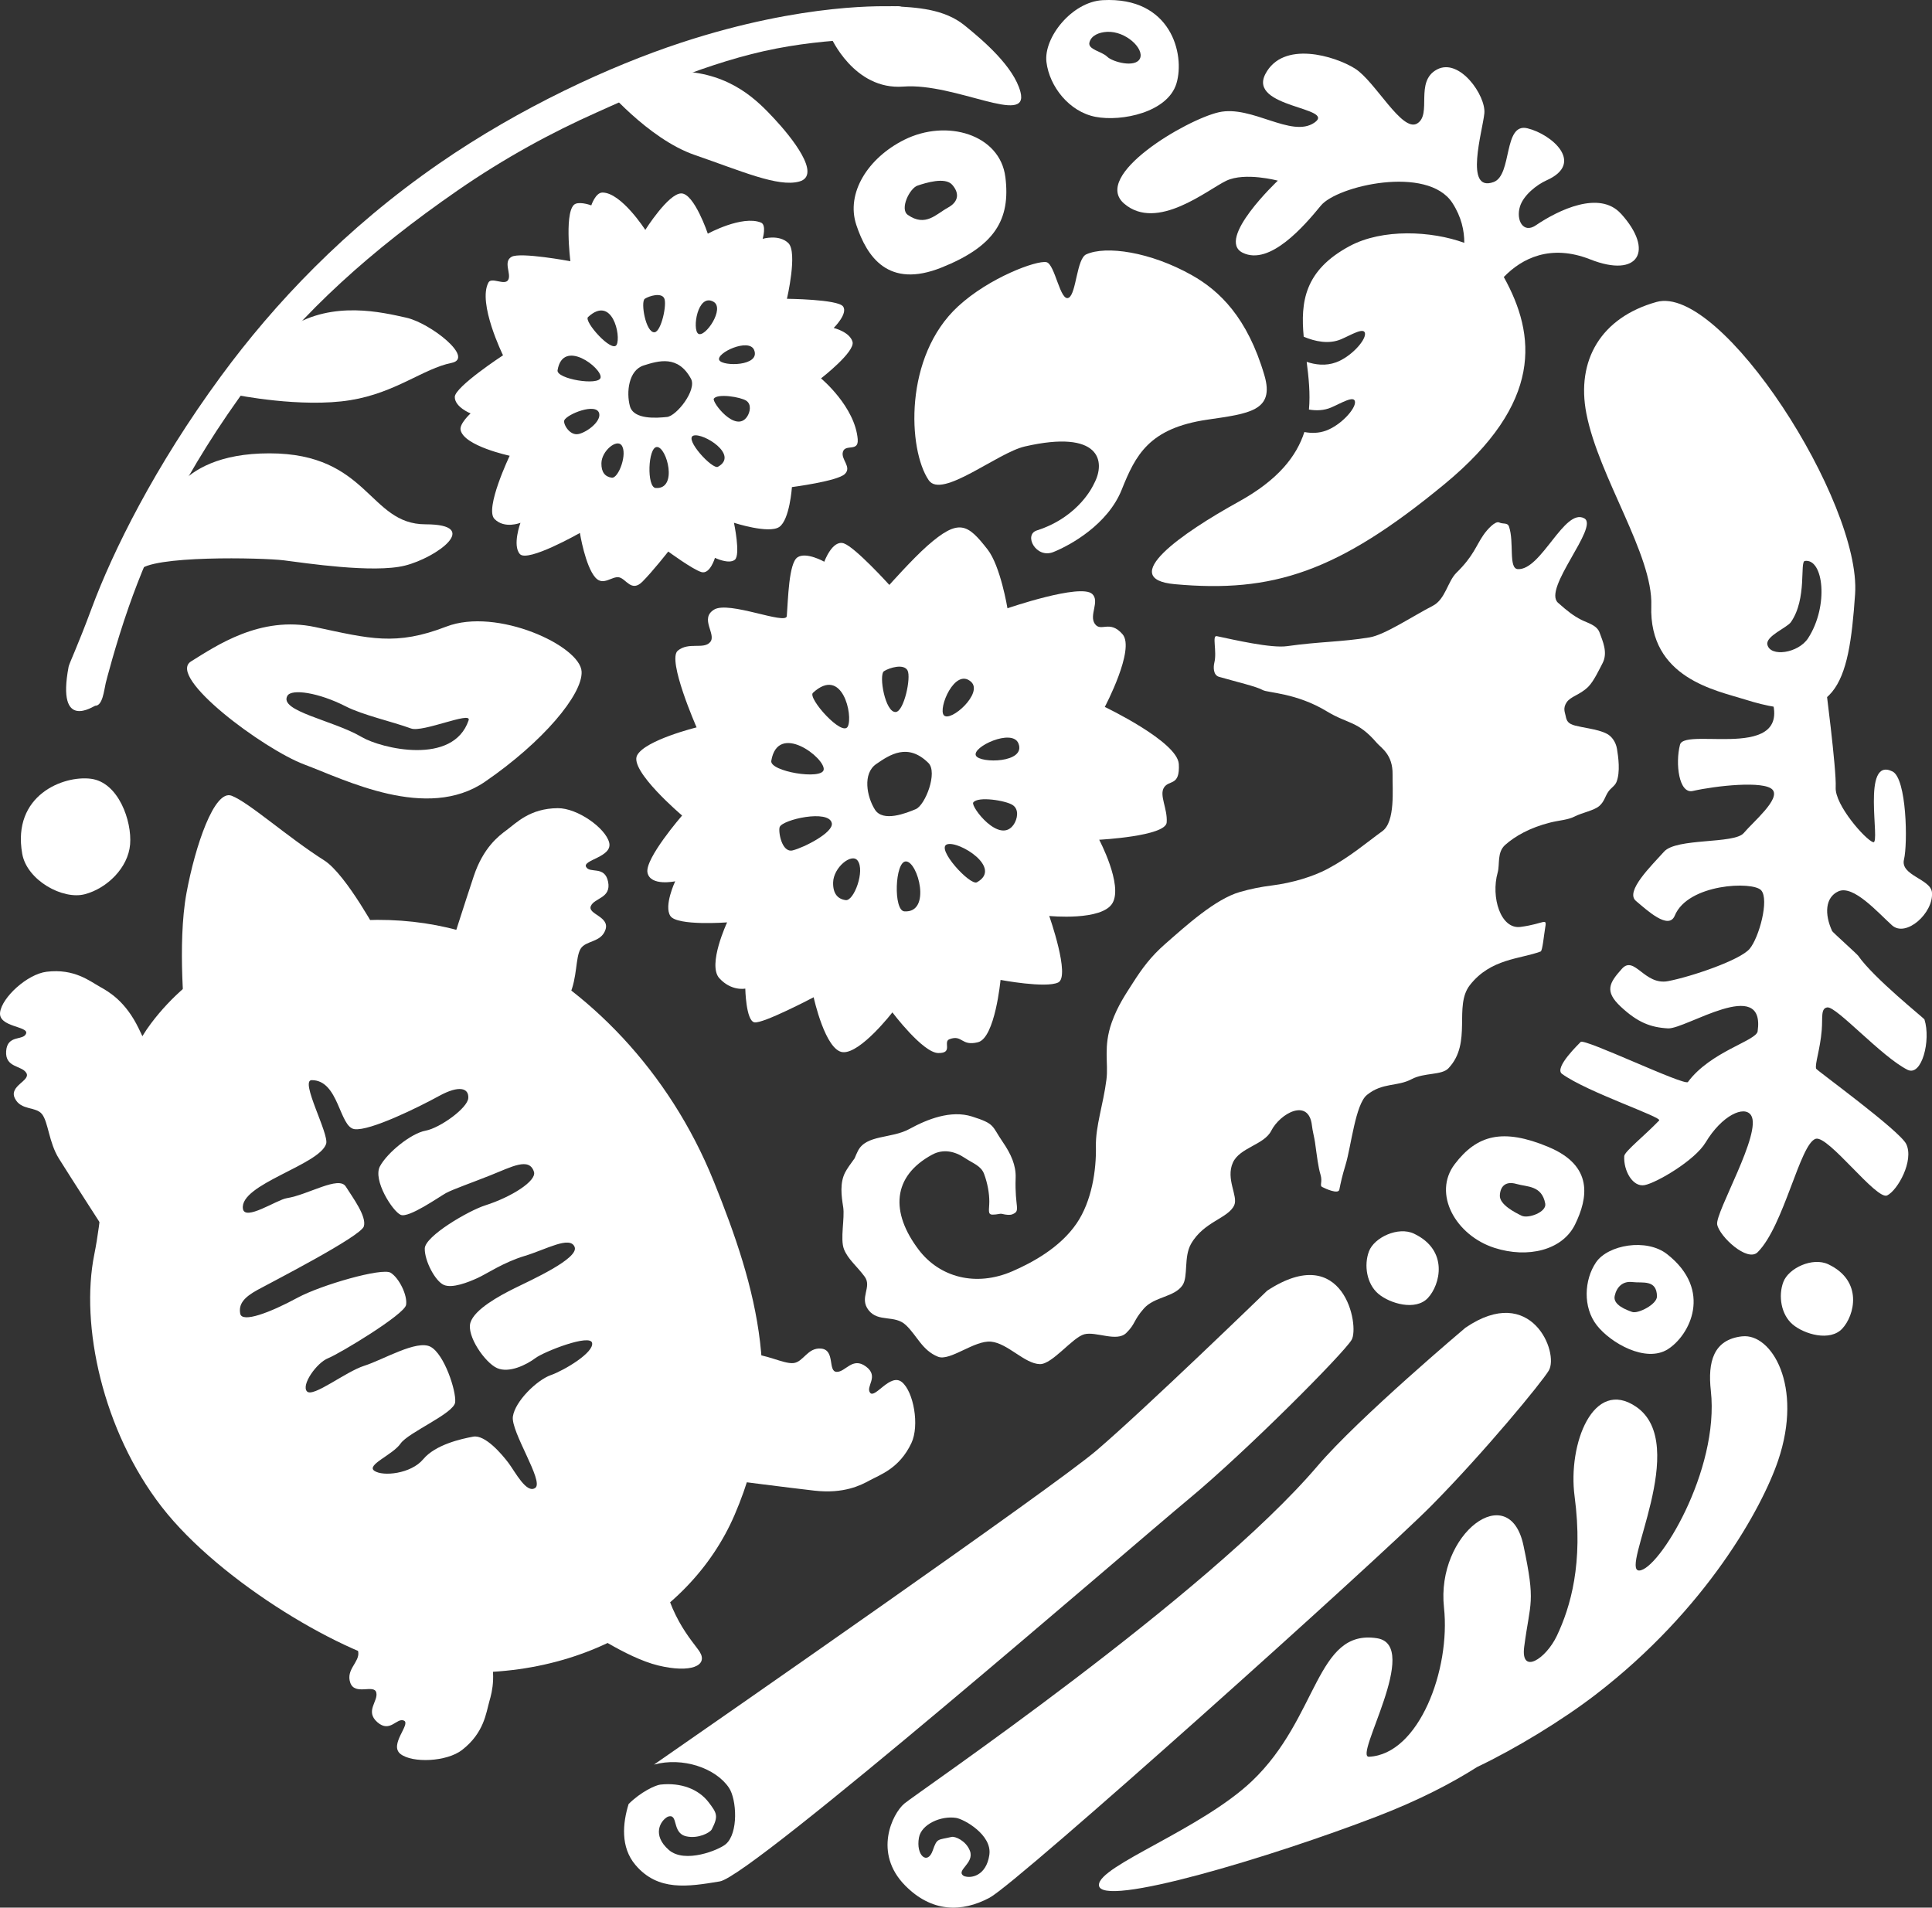
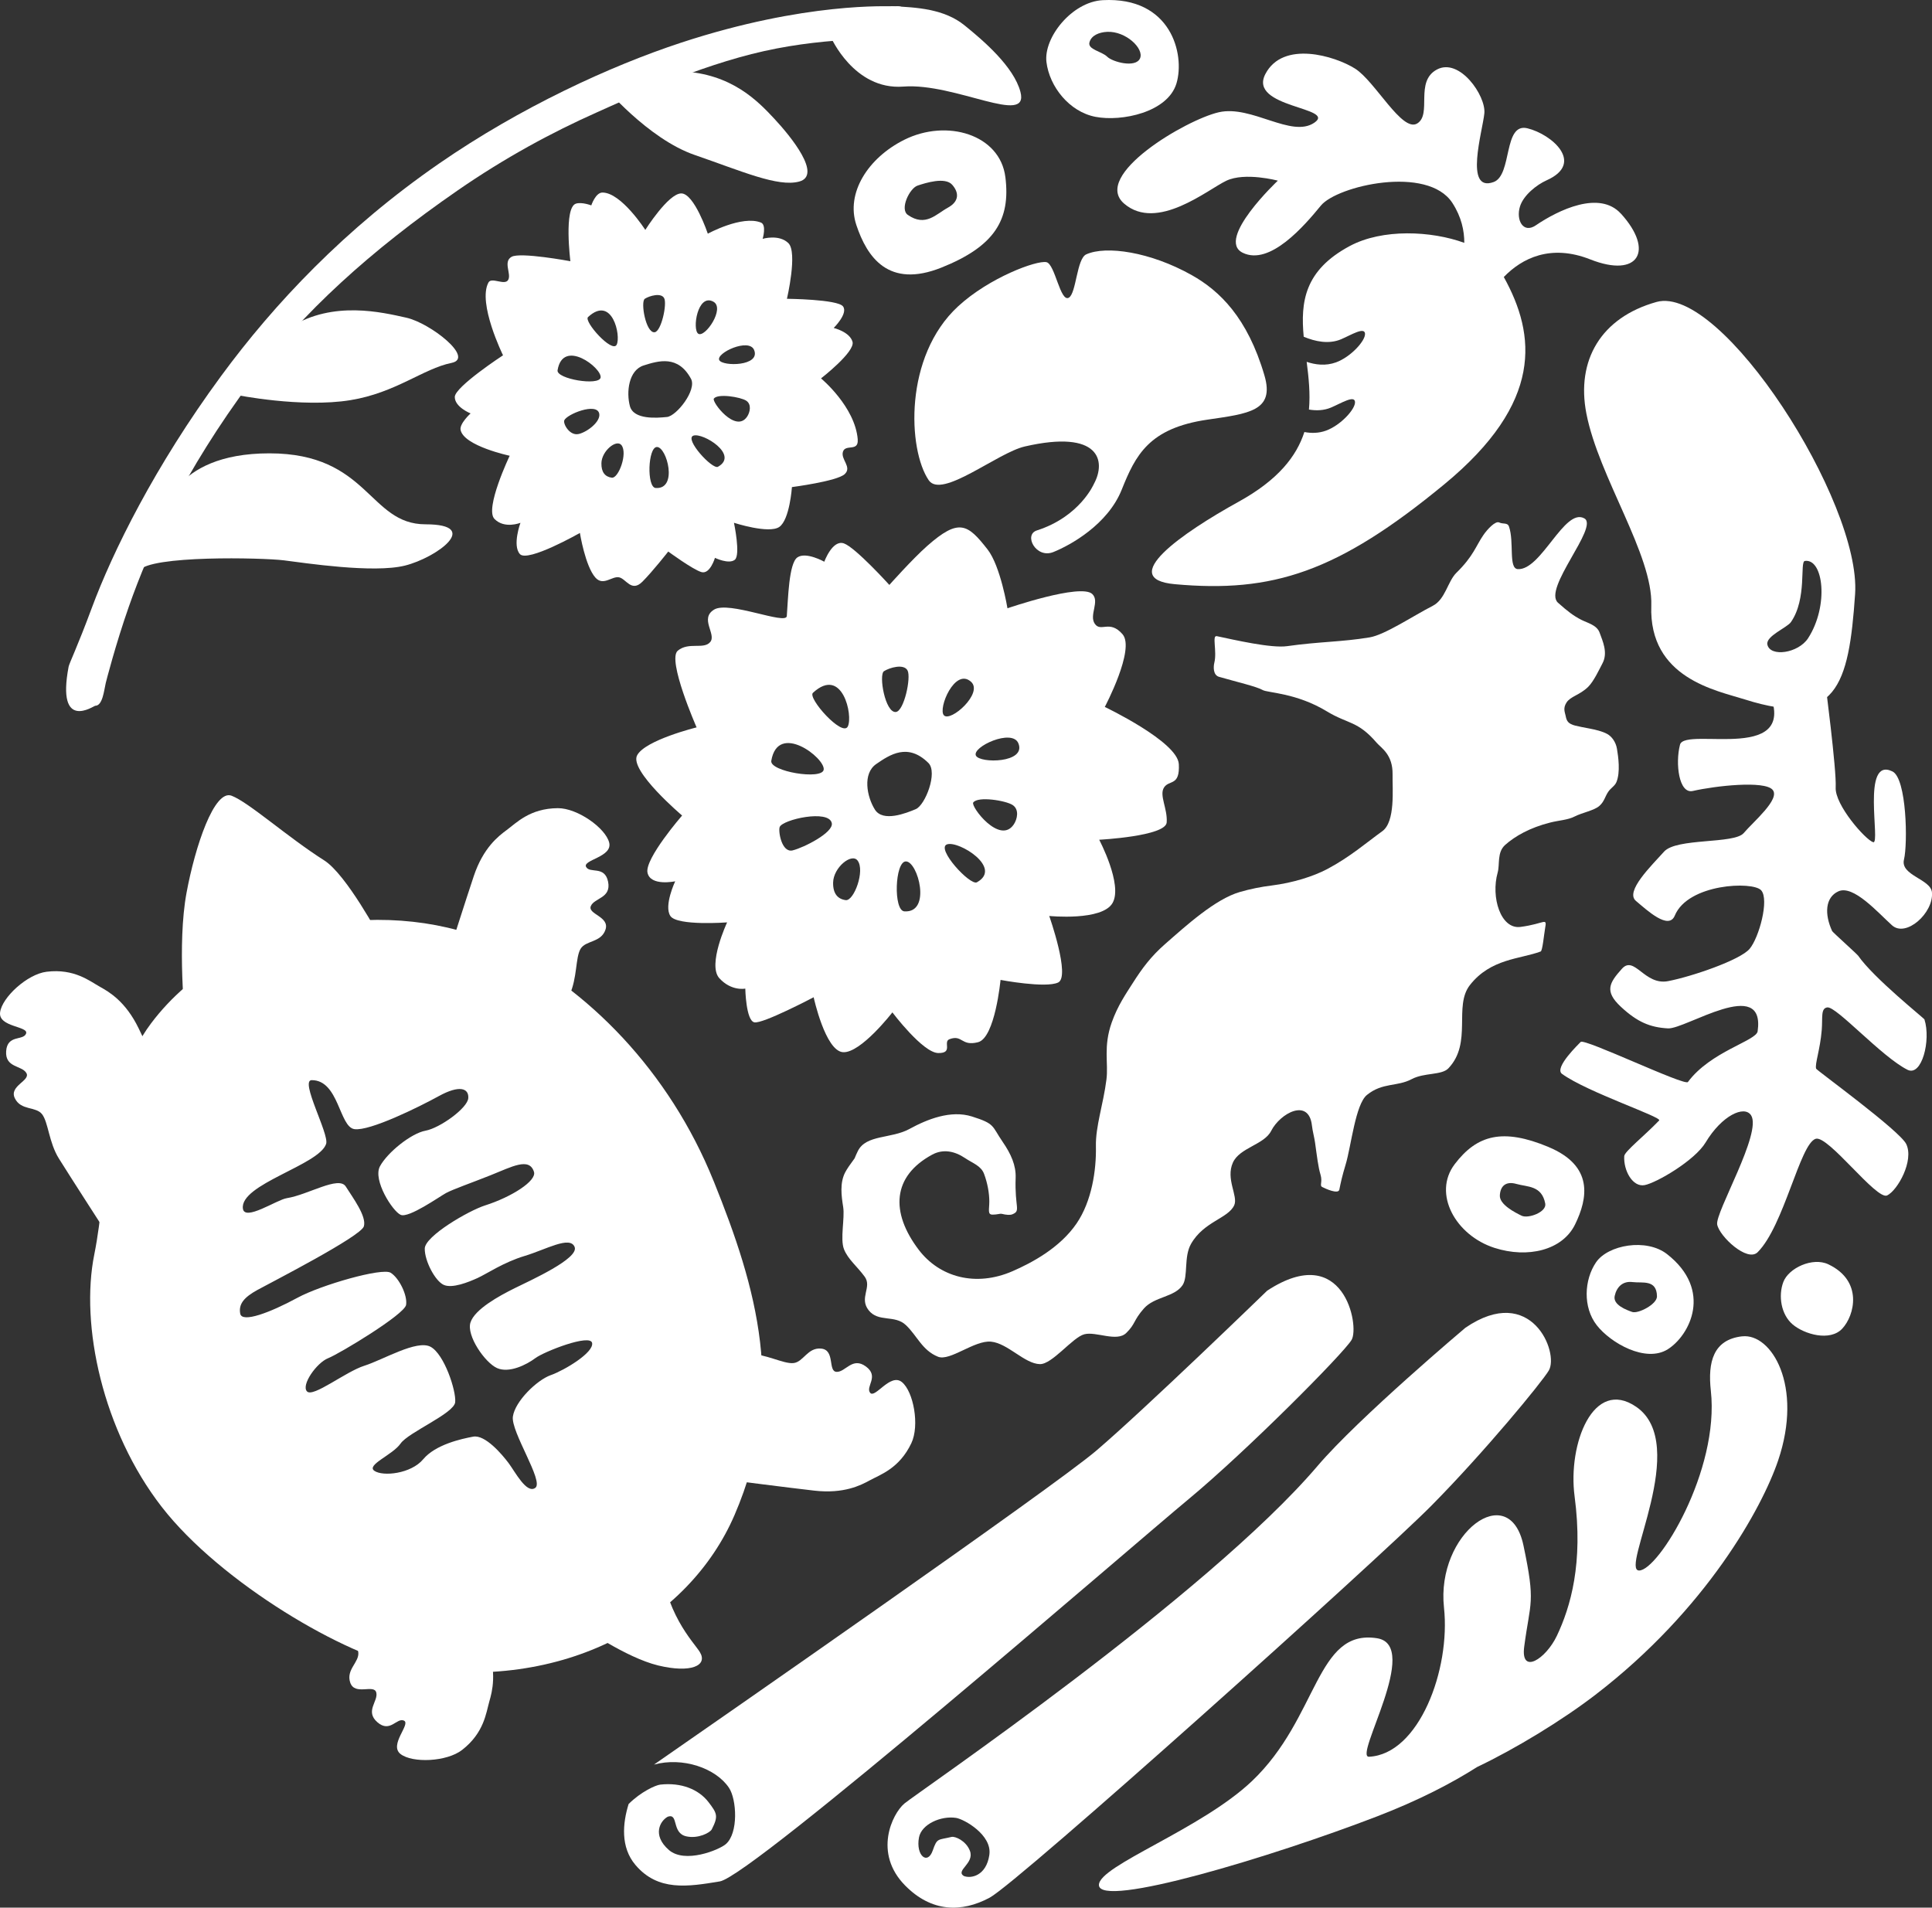
<svg xmlns="http://www.w3.org/2000/svg" id="_レイヤー_2" viewBox="0 0 843.88 833.27">
  <rect x="0" y="0" width="843.88" height="833.27" fill="#333333" stroke="none" />
  <defs>
    <style>.cls-1{fill:#fff;}</style>
  </defs>
  <g id="_レイヤー_1-2">
    <g>
      <path class="cls-1" d="m103.06,172.47s28.55,5.8,49.98,2.32c19.78-3.2,31.88-13.79,44.17-16.27,10.32-2.09-9.3-17.44-19.76-19.76-10.46-2.32-31.85-7.57-50.45,4.05" />
      <path class="cls-1" d="m71.17,225.92s3.1-27.9,46.5-27.9,43.4,31,68.19,31,4.84,14.57-8.97,18.03c-13.81,3.45-43.73-1.15-52.94-2.3-9.21-1.15-58.7-2.3-63.3,4.6-4.6,6.91.32-11.18,10.52-23.43Z" />
-       <path class="cls-1" d="m194.94,273.7c-22.04,8.51-33.41,5.3-57.33.19-23.92-5.11-43.24,8.26-54.15,15-10.9,6.74,31.72,38.41,49.48,45.05,17.76,6.65,53.52,24.92,78.89,7.53,25.36-17.39,42.68-38.15,42.21-48.1-.53-11.26-37.05-28.18-59.1-19.67Zm-36.98,48.22c-12.39-7.32-36.31-11.28-32.42-18.01,1.82-3.14,13.59-1.44,25.51,4.65,7.39,3.78,20.17,6.6,28.49,9.64,5.1,1.86,26.52-7.67,25.16-3.62-6.72,20.02-38.27,12.34-46.74,7.34Z" />
      <path class="cls-1" d="m723.54,131.9c-24.27,6.8-35.15,25.48-30.62,48.76,5.41,27.79,29.14,61.72,28.35,83.91-1.13,31.75,28.61,37.05,40.84,40.94,40.02,12.7,45.43-5.93,48.18-46.02s-58.41-135.52-86.76-127.59Zm66.25,146.83c-4.3,6.67-16.65,8.39-17.82,2.81-.77-3.68,8.58-7.36,10.27-9.78,7.17-10.27,3.8-26.41,6.1-26.74,8.14-1.16,10.56,19.57,1.45,33.71Z" />
      <path class="cls-1" d="m553.5,563.76s-53.66,52.02-74.73,69.95c-19,16.16-164.66,117.33-193.12,137.07,12.52-3.42,26.97,1.5,32.76,10.13,3.37,5.02,4.22,19.8-1.39,24.61-2.97,2.55-17.89,8.63-24.86,2.55-7.46-6.5-3.79-12.79-.45-14.55,4.81-1.6,1.53,7.16,8.08,8.6,5.18,1.15,10.37-1.61,11.1-3.05,2.97-5.81,2.31-7.01-1.37-11.84-4.32-5.67-12-8.73-21.13-7.71-2.02.23-8.43,3.11-13.82,8.48-2.58,8.35-3.63,18.84,3.01,26.64,9.84,11.57,22.79,9.49,36.83,7.16,14.04-2.33,179.48-146,204.84-167.04,25.36-21.04,67.55-63.52,71.11-69.49,3.56-5.97-3.31-43.48-36.86-21.51Z" />
      <path class="cls-1" d="m640.07,579.97s-46.61,39.28-64.55,60.33c-48.52,56.93-175.27,143.04-180.52,147.51-5.26,4.47-13.64,21.6.36,35.79,11.52,11.68,24.62,11.88,36.89,5.32,12.55-6.72,169.93-147.92,193.09-171.36,23.16-23.44,48.17-53.84,51.16-58.91,4.58-7.75-7.57-38.38-36.42-18.69Zm-207.92,230.2c-1.35,9.29-8.14,10.53-11.21,9.24-3.69-2.44,4.86-5.47,2.69-11.02-1.71-4.39-6.48-6.38-7.99-6.02-6.07,1.45-6.28.35-8.22,5.92-2.28,6.55-7.47,2.18-6.02-5.66,1.08-5.82,9.61-9.6,16.21-8.57,3.5.55,15.79,7.43,14.53,16.11Z" />
-       <path class="cls-1" d="m617.63,538.87c-6.89-3.28-17.38,1.64-19.67,7.7-2.3,6.05-1,14.27,4.08,18.56,5.08,4.29,16.27,7.56,21.64,1.84,5.37-5.71,9.25-20.82-6.05-28.1Z" />
      <path class="cls-1" d="m798.62,552.26c-6.89-3.28-17.38,1.64-19.67,7.7-2.3,6.05-1,14.27,4.08,18.56s16.27,7.56,21.64,1.84c5.37-5.71,9.25-20.82-6.05-28.1Z" />
-       <path class="cls-1" d="m9.71,372.94c2.05,11.54,17.66,20.22,27.36,17.65,9.7-2.56,18.91-11.56,19.76-21.75.85-10.19-5.06-27.1-17.08-28.67-12.02-1.57-34.58,7.14-30.04,32.77Z" />
      <g>
        <g>
          <path class="cls-1" d="m80.9,445.88s-3.61-33.28.57-55.87c3.77-20.39,12.13-45.32,19.68-42.44,7.54,2.88,24.41,18.07,40.46,28.25,9.76,6.19,24.43,33.77,24.43,33.77,0,0-39.98,7.88-48.62,10.57-8.64,2.69-36.52,25.72-36.52,25.72Z" />
          <path class="cls-1" d="m195.87,416.92s7.54-23.68,11.08-34.27c4.14-12.37,10.77-17.44,14.34-20.07,4.18-3.07,10.13-9.5,22.36-9.57,8.57-.05,20.8,8.65,22.43,15,1.63,6.35-11.67,7.56-10.09,10.63,1.59,3.07,8.17-.71,9.62,6.51,1.45,7.22-5.98,6.99-7.53,10.6-1.55,3.61,8.33,4.54,6.39,10.32-1.95,5.78-8.69,4.6-10.92,8.45-2.23,3.86-1.36,12.56-4.76,20.04l-3.4,7.47s-39.49-18.53-49.53-25.11Z" />
          <path class="cls-1" d="m75.93,481.76s-10.5-22.53-15.37-32.58c-5.69-11.74-12.91-15.93-16.79-18.08-4.54-2.51-11.26-8.12-23.4-6.64-8.5,1.04-19.52,11.24-20.33,17.74-.81,6.5,12.54,6,11.36,9.25-1.18,3.25-8.19.33-8.71,7.68-.52,7.35,6.82,6.17,8.82,9.55,2,3.38-7.69,5.57-5.02,11.05,2.67,5.48,9.21,3.45,11.91,6.99,2.71,3.54,2.96,12.29,7.28,19.26,4.32,6.98,22.49,35.13,22.49,35.13,0,0,18.63-51.57,27.75-59.38Z" />
          <path class="cls-1" d="m319.95,646.67s24.65,3.18,35.74,4.44c12.96,1.48,20.36-2.38,24.25-4.51,4.55-2.49,12.89-5.17,18.13-16.22,3.67-7.74.95-22.51-4.11-26.67-5.06-4.16-11.78,7.38-13.9,4.65-2.11-2.74,4.1-7.1-1.83-11.47-5.93-4.37-8.87,2.46-12.79,2.34-3.92-.12-.59-9.47-6.65-10.15-6.06-.68-7.84,5.93-12.28,6.32-4.44.39-11.96-4.08-20.17-4.16l-8.21-.08s.1,43.62,1.81,55.51Z" />
          <path class="cls-1" d="m200.77,684.57s8.47,23.37,12.11,33.92c4.26,12.33,2.1,20.39.87,24.65-1.44,4.98-2.24,13.7-11.89,21.22-6.76,5.26-21.76,5.82-26.92,1.79-5.16-4.04,4.64-13.11,1.51-14.58-3.13-1.47-6.04,5.55-11.6.71-5.56-4.84.47-9.19-.5-12.99-.97-3.8-9.37,1.48-11.36-4.29-1.98-5.77,4.09-8.94,3.5-13.36-.58-4.42-6.58-10.79-8.44-18.78-1.86-7.99-9.56-30.26-9.56-30.26,0,0,50.3,12.88,62.27,11.97Z" />
        </g>
        <path class="cls-1" d="m254.35,710.64s24.62-9.76,33.79-31.8c1.82,25.78,14.82,38.33,17.53,42.76,3.67,5.98-3.95,9.32-18.17,5.88-14.21-3.44-33.16-16.84-33.16-16.84Z" />
        <path class="cls-1" d="m311.73,515.95c-19.47-48.31-55.28-84.42-93.44-102.83-45.18-21.8-117.06-12.94-152.26,33.82-20.9,27.76-18.61,70.08-24.84,100.98-6.24,30.9,3.63,76.99,29.44,110.28,25.81,33.29,81.03,65.47,107.64,69.96,68.27,11.53,122.74-20.4,142.58-66.42,23.06-53.5,9.7-99.13-9.11-145.79Zm-71.18,84.71c-6.09,2.2-15.58,11.43-16.53,18.09-.94,6.66,13.62,28.28,9.82,31.13-3.8,2.86-8.86-7.03-11.72-10.84-2.86-3.8-10.2-12.46-15.43-11.51-5.23.96-16.51,3.48-21.84,9.87-5.32,6.38-17.62,7.63-21.33,5.06-3.71-2.57,8.01-6.95,11.43-11.9,3.42-4.95,23.38-13.13,23.87-18.08.48-4.95-4.75-20.98-10.75-24.2-6-3.23-20.75,5.7-28.94,8.28-8.18,2.58-22.36,13.98-25.03,11.22-2.67-2.76,4.19-12.52,9.23-14.52,5.04-2,33.35-19.11,34.04-23.27.69-4.16-3.03-11.76-6.75-14.06-3.72-2.3-30.39,5.35-40.68,10.93-12.02,6.51-24.25,11.12-25.02,6.94-.77-4.19,1.64-7.12,7.54-10.36,5.9-3.24,45.19-23.37,46.47-27.77,1.28-4.4-4.85-12.54-7.9-17.39-3.05-4.85-16.48,3.63-25.79,5.09-4.33.68-18.38,10.24-19.15,4.56-1.43-10.67,33.33-19,36.36-28.29,1.4-4.29-11.62-27.82-6.3-27.83,11.9-.01,12,20.46,18.66,21.4,6.66.94,28.06-9.59,36.91-14.46,8.85-4.86,13.1-3.49,12.82.89-.28,4.38-12.42,13.1-18.7,14.25-6.28,1.15-16.65,9.54-19.88,15.54-3.23,6,5.54,19.7,9.06,21.22,3.52,1.52,16.83-7.9,19.78-9.52,2.95-1.62,11.49-4.59,19.4-7.75,9.42-3.76,16.98-8.01,19.03-1.51,1.24,3.94-9.78,10.97-21.3,14.64-7.31,2.33-26.31,13.42-26.4,18.85-.09,5.43,4.55,14.19,8.27,15.87,3.71,1.68,10.8-1.17,14.79-2.99,4-1.81,11.37-6.88,20.6-9.65,9.23-2.77,19.79-8.95,21.8-3.91,2,5.04-19.25,14.57-26.19,18.01-6.94,3.43-17.45,9.23-19.3,14.96-1.86,5.74,6.35,17.61,11.63,19.94s12.87-1.48,16.68-4.34c3.8-2.86,24.06-10.81,24.82-6.62.77,4.19-11.97,11.84-18.06,14.04Z" />
      </g>
      <path class="cls-1" d="m41.59,308.27c-.53,0-17.05,11.62-11.62-17.05.29-1.52,3.85-8.74,10.06-25.5,9.16-24.71,27.59-62.07,56.52-101.44,23.26-31.67,54.27-64.52,95.21-92.82,35.55-24.58,74.91-42.69,105.77-52.83C351.81.8,388.16,2.78,391.06,2.78c3.87-.68,7.16,3.19,7.16,7.14s-3.21,7.14-7.14,7.14c-.23,0-28.15-1.26-57.35,5.26-29.2,6.52-59.7,20.82-73.01,26.75-19.69,8.76-40.31,19.92-60.87,34.14-38.02,26.29-67.84,53.38-90.07,83.25-29.47,39.6-44.6,73.15-53.47,98.42-5.86,16.67-10.03,33.06-10.11,33.41-.77,3.29-1.36,9.99-4.61,9.99Z" />
      <path class="cls-1" d="m263.58,37.45s19.33,23.17,39.86,30.24c20.53,7.07,36.31,14.11,45.62,11.62,10.17-2.72-3.53-19.6-10.84-27.44-7.3-7.84-18.79-19.74-40.7-20.71" />
      <path class="cls-1" d="m362.8,16s10.12,23.48,31.77,21.82c22.67-1.74,55.13,17.46,51.15,2.32-2.91-11.04-16.16-22.38-24.41-29.06-8.85-7.16-20.68-7.89-32.02-8.39" />
      <path class="cls-1" d="m676.33,500.98c-19.88-8.27-31.16-5.32-40.92,7.52-9.76,12.83.34,31.1,17.36,36.57,14.5,4.66,29.7,1.09,35.23-10.28,5.53-11.37,8.2-25.54-11.68-33.8Zm-11.69,30.05c-2.84-1.38-9.71-4.84-9.52-8.85.19-4.01,2.52-6.39,7.25-5.03,4.73,1.36,11.08.59,12.58,8.58.7,3.73-7.47,6.68-10.31,5.3Z" />
      <path class="cls-1" d="m439.13,77.34c-2.32-18.6-25.57-25.57-44.17-16.27-15.84,7.92-25.57,23.25-20.92,37.2,4.65,13.95,13.95,27.9,37.2,18.6,23.25-9.3,30.22-20.92,27.9-39.52Zm-25.17,13.42c-5.04,2.71-9.69,8.52-17.44,3.1-3.62-2.53.77-11.62,4.26-12.79s12.01-3.87,15.11-.39c3.1,3.49,3.1,7.36-1.94,10.07Z" />
      <path class="cls-1" d="m481.68.07c-13.45.72-25.89,16.32-24.6,27.03,1.3,10.71,9.97,21.72,21.41,23.93,11.43,2.21,31.61-1.96,35.39-14.63,3.78-12.67-2.35-37.93-32.2-36.33Zm16.26,25.46c-1.94,4.26-12.01,1.55-14.34-.77s-8.52-3.1-7.75-6.2c.77-3.1,4.24-4.48,7.75-4.65,8.14-.39,16.27,7.36,14.34,11.62Z" />
      <path class="cls-1" d="m771.58,299.75c17.05,35.07-35.64,17.28-37.77,25.53-2.13,8.25-.47,21.59,5.58,20.22,10.05-2.28,31.21-4.6,34.83-.56,3.62,4.04-8.46,14.04-12.57,18.93-4.11,4.89-29.35,2.03-34.81,8.13-5.46,6.1-17.18,17.4-12.29,21.51,4.89,4.11,14.3,12.9,16.97,6.44,5.78-14,34.12-15.12,37.74-11.07,3.62,4.04-.92,20.68-5.04,25.57-4.11,4.89-25.26,12.12-35.61,14.11-10.35,1.99-14.72-11.49-20.18-5.39-5.46,6.1-7.77,9.76-.47,16.57,7.3,6.81,12.94,9.04,20.6,9.46,7.66.43,42.64-23.13,39.16,1.28-.6,4.18-20.55,8.78-30.45,22.14-1.4,1.88-45.38-19.28-46.85-17.49-.46.55-11.83,11.28-8.14,13.95,11.07,8.02,43.85,18.87,42.43,20.34-6.53,6.79-15.15,13.57-15.26,15.58-.35,6.38,3.72,13.65,8.9,12.66,5.18-.99,21.91-10.73,26.65-18.64,7.05-11.77,16.9-16.37,19.85-11.86,4.93,7.57-15.8,42.55-14.8,47.72.99,5.18,13.16,16.6,17.68,12.08,11.52-11.52,18.48-47.42,25.35-49.53,5.46-1.68,26.62,27.03,31.23,24.73,4.61-2.3,11.77-15.18,8.33-22.41-2.78-5.85-39.19-32.27-39.38-32.95-.6-2.1,1.76-8.28,2.46-16.9.44-5.39-.53-9.51,2.46-9.86,4-.47,23.7,21.58,34.99,27.24,6.23,3.12,10.32-12.87,7.41-21.99-.17-.53-22.13-18-28.97-27.85-.49-.71-11.11-10.24-11.34-10.73-3.43-7.44-3.04-14.7,2.67-17.35,6.57-3.05,17.39,9.36,23.48,14.82,6.1,5.46,18.22-5.39,17.44-14.39-.51-5.83-13.91-7.39-12.22-14.33,1.69-6.95,1.2-35.43-5.03-38.49-13.78-6.76-5.06,31.95-8.42,30.91-3.36-1.04-16.8-16.28-16.38-23.94.43-7.66-4.65-46.5-4.65-46.5" />
      <path class="cls-1" d="m708,93.33c-9.32-10.26-27.18-1.69-37.2,5.11-5.47,3.72-8.73-2.31-6.88-8.27,1.54-4.94,7.33-9.49,11.63-11.41,16.8-7.5,2.27-20.12-8.38-22.72-10.65-2.6-6.53,20.46-14.76,23.47-13.02,4.76-4.82-22.28-4.06-29.99.76-7.71-10.84-24.42-20.7-19.16-9.86,5.26-2.02,19.56-8.64,23.58-6.62,4.02-18.34-18.44-27.14-23.98-8.8-5.54-31.48-12.43-39.17,2.38-7.68,14.82,31.38,14.47,21.37,21.27-10.01,6.8-27.36-7.84-41.7-4.58-14.34,3.26-55.69,27.62-41.33,39.93,14.36,12.31,36.45-6.15,44.62-10.02,8.17-3.87,22.49-.03,22.49-.03,0,0-27.24,25.65-15.35,31.49,11.89,5.84,27.06-11.94,34.14-20.59,7.08-8.65,46.62-17.81,57.44-1.18,3.99,6.14,5.23,12.21,5.21,17.44-14.36-5.24-35.71-6.29-50.06,1.41-19.85,10.64-21.48,24.5-20.08,39.6,4.96,2.08,10.96,3.39,16.34,1.1,4.31-1.83,10.23-5.55,10.44-2.43.21,3.12-6.28,10.21-12.68,12.53-4.58,1.66-9.06,1.03-12.8-.23.87,6.85,1.63,13.85.99,20.84,3.22.54,6.56.44,9.68-.89,4.31-1.83,10.23-5.55,10.44-2.43.21,3.12-6.28,10.21-12.68,12.53-3.27,1.19-6.49,1.15-9.44.61-3.41,10.56-11.43,20.9-28.69,30.43-24.76,13.67-53.47,33.71-27.9,36.03,42.69,3.88,71.07-5.18,117.71-43.63,43.41-35.79,40.02-65.22,25.99-90.54,7.9-8.18,20.43-14.55,37.81-7.68,20.99,8.29,28.11-3.76,13.35-20.01Z" />
      <path class="cls-1" d="m728.19,547.83c-9.06-7.11-25.87-4.07-31.06,3.56-5.19,7.63-5.81,19.6.31,27.46,6.12,7.86,21.46,16.54,31.03,10.51,9.57-6.03,19.84-25.75-.28-41.53Zm-15.22,25.25c-2.5-.87-8.54-3.08-7.69-7,.85-3.91,3.48-6.61,7.8-6.07,4.32.54,10.56-1.27,10.67,6.23.06,3.5-8.28,7.7-10.79,6.83Z" />
      <path class="cls-1" d="m761.01,583.7c-12.68,1.41-15.12,11.25-13.73,23.77,3.87,34.86-22.89,78.53-31.34,78.53s22.54-55.11-1.23-71.48c-18.74-12.91-29.97,16.19-26.94,39.09,3.87,29.23-1.78,48.32-7.75,60.92-4.75,10.04-15.91,17.31-14.26,4.75,2.64-20.07,5.07-18.74-.33-44.24-6.18-29.18-38.23-5.24-34.71,27.16,2.94,27.04-10.92,64.09-32.75,65.15-6.89.33,23.05-48.68,3.52-51.76-26.76-4.23-25.48,34.62-54.58,62.33-22.18,21.13-66.91,36.97-66.91,45.43,0,10.59,75.89-12.39,121.48-29.94,18.22-7.02,32.53-14.46,43.74-21.59,16.57-7.87,37.03-20.31,51.69-31.57,48.59-37.33,72.85-81.89,79.76-102.3,11.09-32.75-2.99-55.64-15.67-54.23Z" />
      <path class="cls-1" d="m531.39,277.85c7.84,1.66,23.87,5.38,30.82,4.39,14.07-2,23.78-1.8,36.02-3.83,6.69-1.11,19.12-9.46,27.59-13.79,5.53-2.83,6.5-10.69,10.35-14.45,7.44-7.29,8.48-11.7,11.78-16.49,1.68-2.44,5.21-6.28,6.9-5.46s3.63-.08,4.27,1.8c2.34,6.77-.31,18.3,3.82,18.57,10.26.65,20.44-27.01,29.09-22.16,6.52,3.66-18.32,30.77-11.5,36.85,4.11,3.66,6.69,5.69,10.24,7.49,2.71,1.37,6.74,2.27,7.92,5.56,1.27,3.55,3.76,8.7,1.27,13.4-1.38,2.6-3.83,7.93-6.32,10.35-3.69,3.57-7.62,4.06-9.39,6.77-1.7,2.6-.64,4.43-.38,5.88.4,2.23,1.12,3.43,4.17,4.22,1.83.47,3.92.83,6,1.23,2.91.56,5.82,1.23,8.01,2.44,1.92,1.06,3.73,3.44,4.23,6.48.56,3.35,1.55,10.2-.24,14.52-.71,1.72-2.43,2.54-3.59,4.25-1.41,2.09-1.69,4.22-3.83,6.13-2.28,2.04-7.53,2.96-10.73,4.6-3.12,1.6-6.65,1.66-10.73,2.68-8.94,2.24-15.4,5.96-19.68,9.75-3.69,3.26-2.3,8.53-3.31,12.09-3.04,10.78,1.31,24.89,9.96,23.76,10.8-1.41,11.66-4.5,10.73.77-.46,2.63-1.1,9.66-1.91,9.96-8.87,3.34-21.85,3.05-30.92,14.69-7.22,9.26,1.21,25.17-9.37,36.33-2.96,3.12-10.53,1.81-16.04,4.73-6.4,3.4-12.72,1.38-19.54,6.9-5.06,4.09-6.91,22.47-9.31,30.39-1.61,5.32-2.13,7.87-2.76,10.99-.42,2.11-5.95-.35-7.47-1.15-1.3-.68.24-2.11-.76-5.43-1.01-3.36-1.49-7.63-2.4-14.12-.29-2.08-1.07-4.89-1.34-7.32-1.38-12.22-13.9-5.35-17.81,2.36-3.08,6.07-13.78,7.3-16.72,13.85-3.23,7.19,2.37,14.61.6,18.58-2.6,5.84-13.3,7.07-18.91,16.97-3.21,5.67-1.15,14.19-3.67,17.98-3.53,5.29-12.27,4.94-16.91,10.21-4.64,5.27-3.56,6.64-7.69,10.68-4.14,4.06-13.17-.78-18.31.56-5.14,1.34-14,13.14-19.4,13.04-6.68-.13-14.03-9.1-21.32-9.81-7.29-.71-17.97,8.67-23.19,6.58-6.9-2.76-9.08-9.11-14-13.79-4.92-4.69-12.05-1.09-16.31-6.53-4.26-5.44,1.61-10.08-1.72-14.65-3.33-4.56-7.3-7.57-9.04-12-1.75-4.44.42-13.53-.35-18.43-.78-4.9-1.53-10.46.86-15.11.75-1.46,2.33-3.73,4.13-6.15.44-1.09.91-2.16,1.43-3.2,3.59-7.24,14.57-5.29,22.48-9.61s18.12-8.37,27.34-5.47c10.28,3.24,8.59,4.07,13.4,11.05,3.71,5.38,5.88,10.34,5.69,15.73-.47,13.12,2.4,14.38-1.42,15.94-.97.4-2.49.33-4.81-.23-.48-.12-1.93.39-3.83.38-2.32,0-1.44-2.11-1.44-5.75,0-3.51-.75-7.95-2.3-12.07-1.33-3.55-4.98-4.64-8.33-6.9-4.49-3.02-9.54-4.08-14.33-1.48-17.44,9.45-18.3,25.17-5.89,41.53,9.11,12.01,24.92,16.39,41.03,9.36,8.44-3.68,20.68-10.19,27.95-20.85,6.6-9.68,8.65-23.16,8.43-33.72-.18-8.71,3.22-18.24,4.6-29.12.92-7.23-1.45-14.29,2.3-24.91,2.59-7.33,6.21-12.55,9.2-17.24,4.14-6.5,7.96-11.65,14.14-17.06,9.15-8.01,21.85-19.6,32.64-22.72,4.59-1.33,9.25-2.26,13.93-2.84,9.2-1.14,18.17-3.97,24.24-7.18,9.97-5.28,17.28-11.67,24.04-16.53,5.78-4.16,4.38-18.48,4.49-24.79.15-8.73-4.98-11.56-6.9-13.79-8.34-9.73-12.48-8.11-21.84-13.79-13.26-8.05-25.89-8.08-27.96-9.28-2.59-1.51-11.17-3.51-19.09-5.78-2.64-.76-2.51-4.36-2.05-6.24,1.19-4.86-1.06-11.94.97-11.51Z" />
      <path class="cls-1" d="m477.85,211.28s-6.05,14.36-24.95,20.41c-5.94,1.9-.38,12.47,7.18,9.45,7.56-3.02,23.81-12.1,29.86-27.21,6.05-15.12,11.89-26.89,37.42-30.62,18.14-2.65,29.48-3.78,24.95-19.28-7.42-25.36-19.65-37.04-31.75-43.85-18.12-10.19-37.49-12.99-46.11-9.07-4.16,1.89-4.32,16.95-7.56,18.9-3.78,2.27-6.05-14.74-9.83-15.5-4.32-.86-24.95,6.75-38.55,19.28-23.81,21.92-21.95,62.63-12.85,75.97,5.67,8.32,29.96-11.98,41.96-14.74,32.88-7.56,35.53,6.43,30.24,16.25Z" />
      <path class="cls-1" d="m514.89,333.74c-.51-9.78-32.32-24.95-32.32-24.95,0,0,13.37-25.25,7.75-31.75-5.62-6.5-9.45-.76-12.1-4.54-2.65-3.78,2.27-9.83-1.13-13.04-5.05-4.77-37.04,6.24-37.04,6.24,0,0-3.03-18.46-8.69-25.7-8.71-11.14-12.47-13.8-26.38-1.52-6.44,5.69-16.52,17.02-16.52,17.02,0,0-14.82-16.38-19.84-18.14-5.03-1.77-8.57,8-8.57,8,0,0-8.02-4.51-11.77-1.88-3.75,2.64-4.04,18.26-4.61,25.63-.31,4-25.28-6.77-31.75-2.84-6.47,3.94,1.13,10.77-1.7,14.17-2.83,3.4-9.39-.19-14.17,3.78-4.78,3.97,8.22,33.5,8.22,33.5,0,0-22.51,5.55-25.99,12.23-3.48,6.68,19.66,26.27,19.66,26.27,0,0-16.37,18.86-15.12,24.95s12.1,3.78,12.1,3.78c0,0-5.06,10.73-2.1,15.16,2.96,4.43,24.78,2.79,24.78,2.79,0,0-8.7,18.56-3.4,24.38,5.3,5.82,11.34,4.54,11.34,4.54,0,0,.27,14.01,3.97,14.74,3.7.73,25.89-10.96,25.89-10.96,0,0,5.11,23.54,12.85,24,7.74.46,21.54-17.39,21.54-17.39,0,0,13.29,17.66,20.03,17.76,6.74.11,1.89-4.91,4.91-6.05,5.72-2.14,5.03,3.22,12.47,1.32,7.45-1.9,9.83-27.21,9.83-27.21,0,0,19.74,3.73,25.18,1.12,5.43-2.61-3.91-29.05-3.91-29.05,0,0,23.17,2.31,27.68-5.71,4.51-8.02-5.86-27.59-5.86-27.59,0,0,29.05-1.5,29.48-7.56.44-6.06-3.4-11.91-1.13-15.31,2.27-3.4,6.94-.42,6.43-10.21Zm-128.76-40.57c2.4-1.55,8.69-3.39,10.29-.29,1.6,3.1-1.53,17.7-5.09,18.11-4.69.55-7.61-16.27-5.21-17.82Zm-31.05,9.46c12.91-11.93,17.62,10.07,15.22,14.72-2.4,4.65-17.66-12.46-15.22-14.72Zm-18.19,29.7c2.88-17.22,23.69-1.16,22.89,3.88-.73,4.59-23.67.77-22.89-3.88Zm9.34,39.12c-4.81,1.16-6.37-8.37-5.67-10.21,1.25-3.27,21.49-7.83,22.76-1.7.85,4.11-12.28,10.74-17.09,11.9Zm23.19,21.73c-3.57-.47-5.63-2.92-5.52-7.72.14-6.54,8.04-12.96,10.66-9.6,3.41,4.37-1.57,17.78-5.14,17.31Zm25.6,4.9c-4.86-.32-4.16-21.73.64-21.81,5.27-.09,11.37,22.61-.64,21.81Zm4.99-44.65c-4.16,1.75-14.33,5.82-17.86.2-3.53-5.62-5.47-15.73.58-19.9,6.05-4.17,13.83-9.31,22.78-.48,4.18,4.12-1.35,18.43-5.51,20.18Zm24.17-55.59c5.38,4.93-8.95,17.74-11.89,14.61-2.71-2.89,4.83-21.08,11.89-14.61Zm2.53,87.54c-2.95,1.63-18.11-14.9-13.02-16.57,5.09-1.68,24.42,10.25,13.02,16.57Zm16.07-25.23c-6.09,8.98-18.89-7.89-17.68-9.61,2.02-2.86,14.26-.86,17.22,1.1,2.96,1.95,2.05,6.17.46,8.52Zm-16.5-30.09c-1.89-3.77,15.83-11.99,18.54-5.38,3.55,8.67-16.79,8.86-18.54,5.38Z" />
      <path class="cls-1" d="m374.66,192c-1.13-14.36-16.04-26.72-16.04-26.72,0,0,14.94-11.58,13.76-15.96-1.19-4.38-8.23-6.07-8.23-6.07,0,0,6.42-6.33,4.06-9.43-2.36-3.1-24.48-3.31-24.48-3.31,0,0,4.75-20.31.62-24.32s-11.23-1.87-11.23-1.87c0,0,1.81-6.09-.75-7.11-8.28-3.3-23.2,4.86-23.2,4.86,0,0-5.93-17.6-11.6-17.59-5.67.01-15.71,15.94-15.71,15.94,0,0-10.48-16.32-18.72-16.32-3.02,0-4.87,5.61-4.87,5.61,0,0-4.18-1.6-6.74-.75-5.33,1.78-2.39,25.14-2.39,25.14,0,0-21.83-4.08-25.67-1.94-3.85,2.15,0,7.48-1.5,10.1-1.5,2.62-7.25-1.38-8.61,1.12-4.87,8.98,6.36,31.81,6.36,31.81,0,0-21.02,13.75-21.07,18.19-.04,4.44,6.9,7.2,6.9,7.2,0,0-4.92,4.47-4.37,7.21,1.41,7.02,21.45,11.28,21.45,11.28,0,0-11.04,23.13-6.64,27.61,4.39,4.48,11.34,1.68,11.34,1.68,0,0-3.62,9.86-.25,13.65s26.22-9.22,26.22-9.22c0,0,2.31,14.47,6.77,19.5,3.43,3.87,7.29-.79,10.37-.11,3.08.67,5.38,6.68,10.17,1.89,4.44-4.44,11.28-13.16,11.28-13.16,0,0,10.76,7.91,14.51,8.98,3.75,1.06,5.89-6.22,5.89-6.22,0,0,6.05,2.93,8.67.84,2.62-2.09-.37-16.16-.37-16.16,0,0,15.28,4.97,19.82,1.8s5.5-17.39,5.5-17.39c0,0,19.75-2.56,23.06-5.67,3.31-3.11-1.89-6.43-.76-9.83,1.13-3.4,6.86.2,6.43-5.29Zm-117.81-53.51c10.6-9.79,14.47,8.27,12.5,12.09-1.97,3.82-14.5-10.23-12.5-12.09Zm-4.06,51.07c-3.95.95-6.9-4.42-6.32-5.93,1.03-2.68,14.23-8,15.27-2.96.7,3.37-5,7.94-8.95,8.9Zm-9.25-27.84c2.36-14.14,19.45-.95,18.8,3.18-.6,3.77-19.43.64-18.8-3.18Zm23.69,46.94c-2.93-.39-4.62-2.4-4.54-6.34.11-5.37,6.6-10.64,8.76-7.88,2.8,3.59-1.29,14.6-4.22,14.22Zm44.35-76.89c5.26,2.86-3.62,15.91-6.58,14-2.74-1.76-.33-17.76,6.58-14Zm-29.92-1.27c1.97-1.27,7.14-2.79,8.45-.24,1.32,2.54-1.26,14.53-4.18,14.87-3.85.45-6.25-13.36-4.27-14.63Zm4.74,82.66c-3.99-.27-3.42-17.84.53-17.91,4.32-.07,9.33,18.57-.53,17.91Zm4.9-31.02c-4.23.43-14.52,1.31-16.16-4.73-1.64-6.04-.6-15.69,6-17.78,6.6-2.09,15.03-4.59,20.68,5.83,2.64,4.87-6.28,16.25-10.52,16.69Zm22.29,21.75c-2.42,1.34-14.87-12.23-10.7-13.61,4.18-1.38,20.05,8.42,10.7,13.61Zm12.73-21.88c-5,7.37-15.52-6.48-14.52-7.89,1.66-2.35,11.71-.7,14.14.9,2.43,1.6,1.68,5.07.38,6.99Zm-12.15-24.71c-1.56-3.09,13-9.85,15.22-4.42,2.92,7.12-13.78,7.28-15.22,4.42Z" />
    </g>
  </g>
</svg>